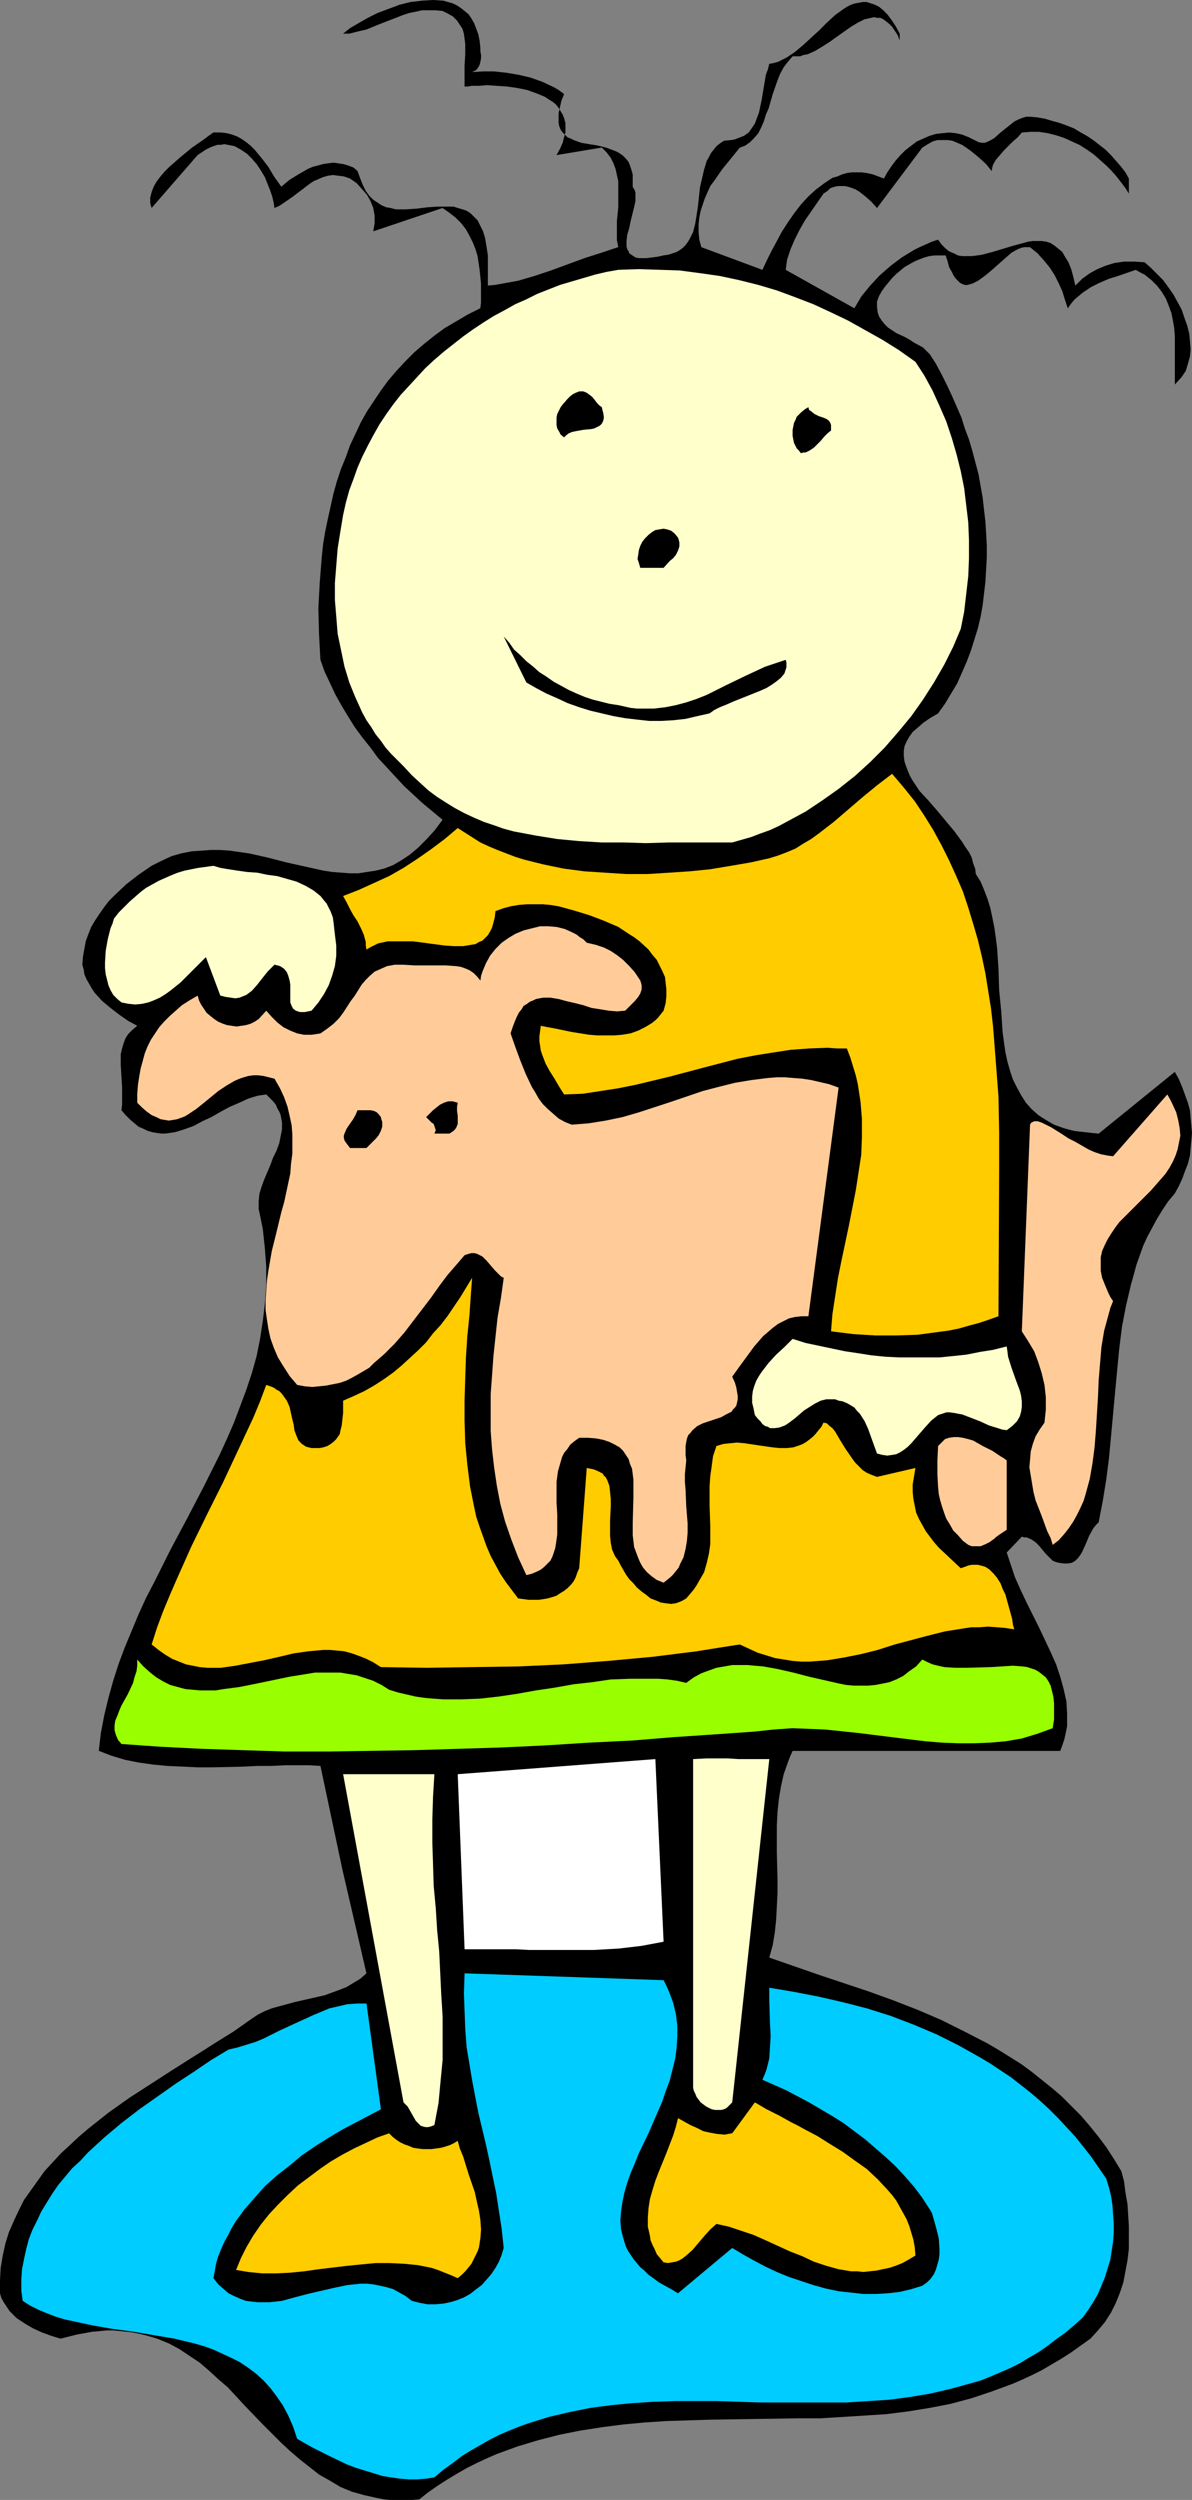
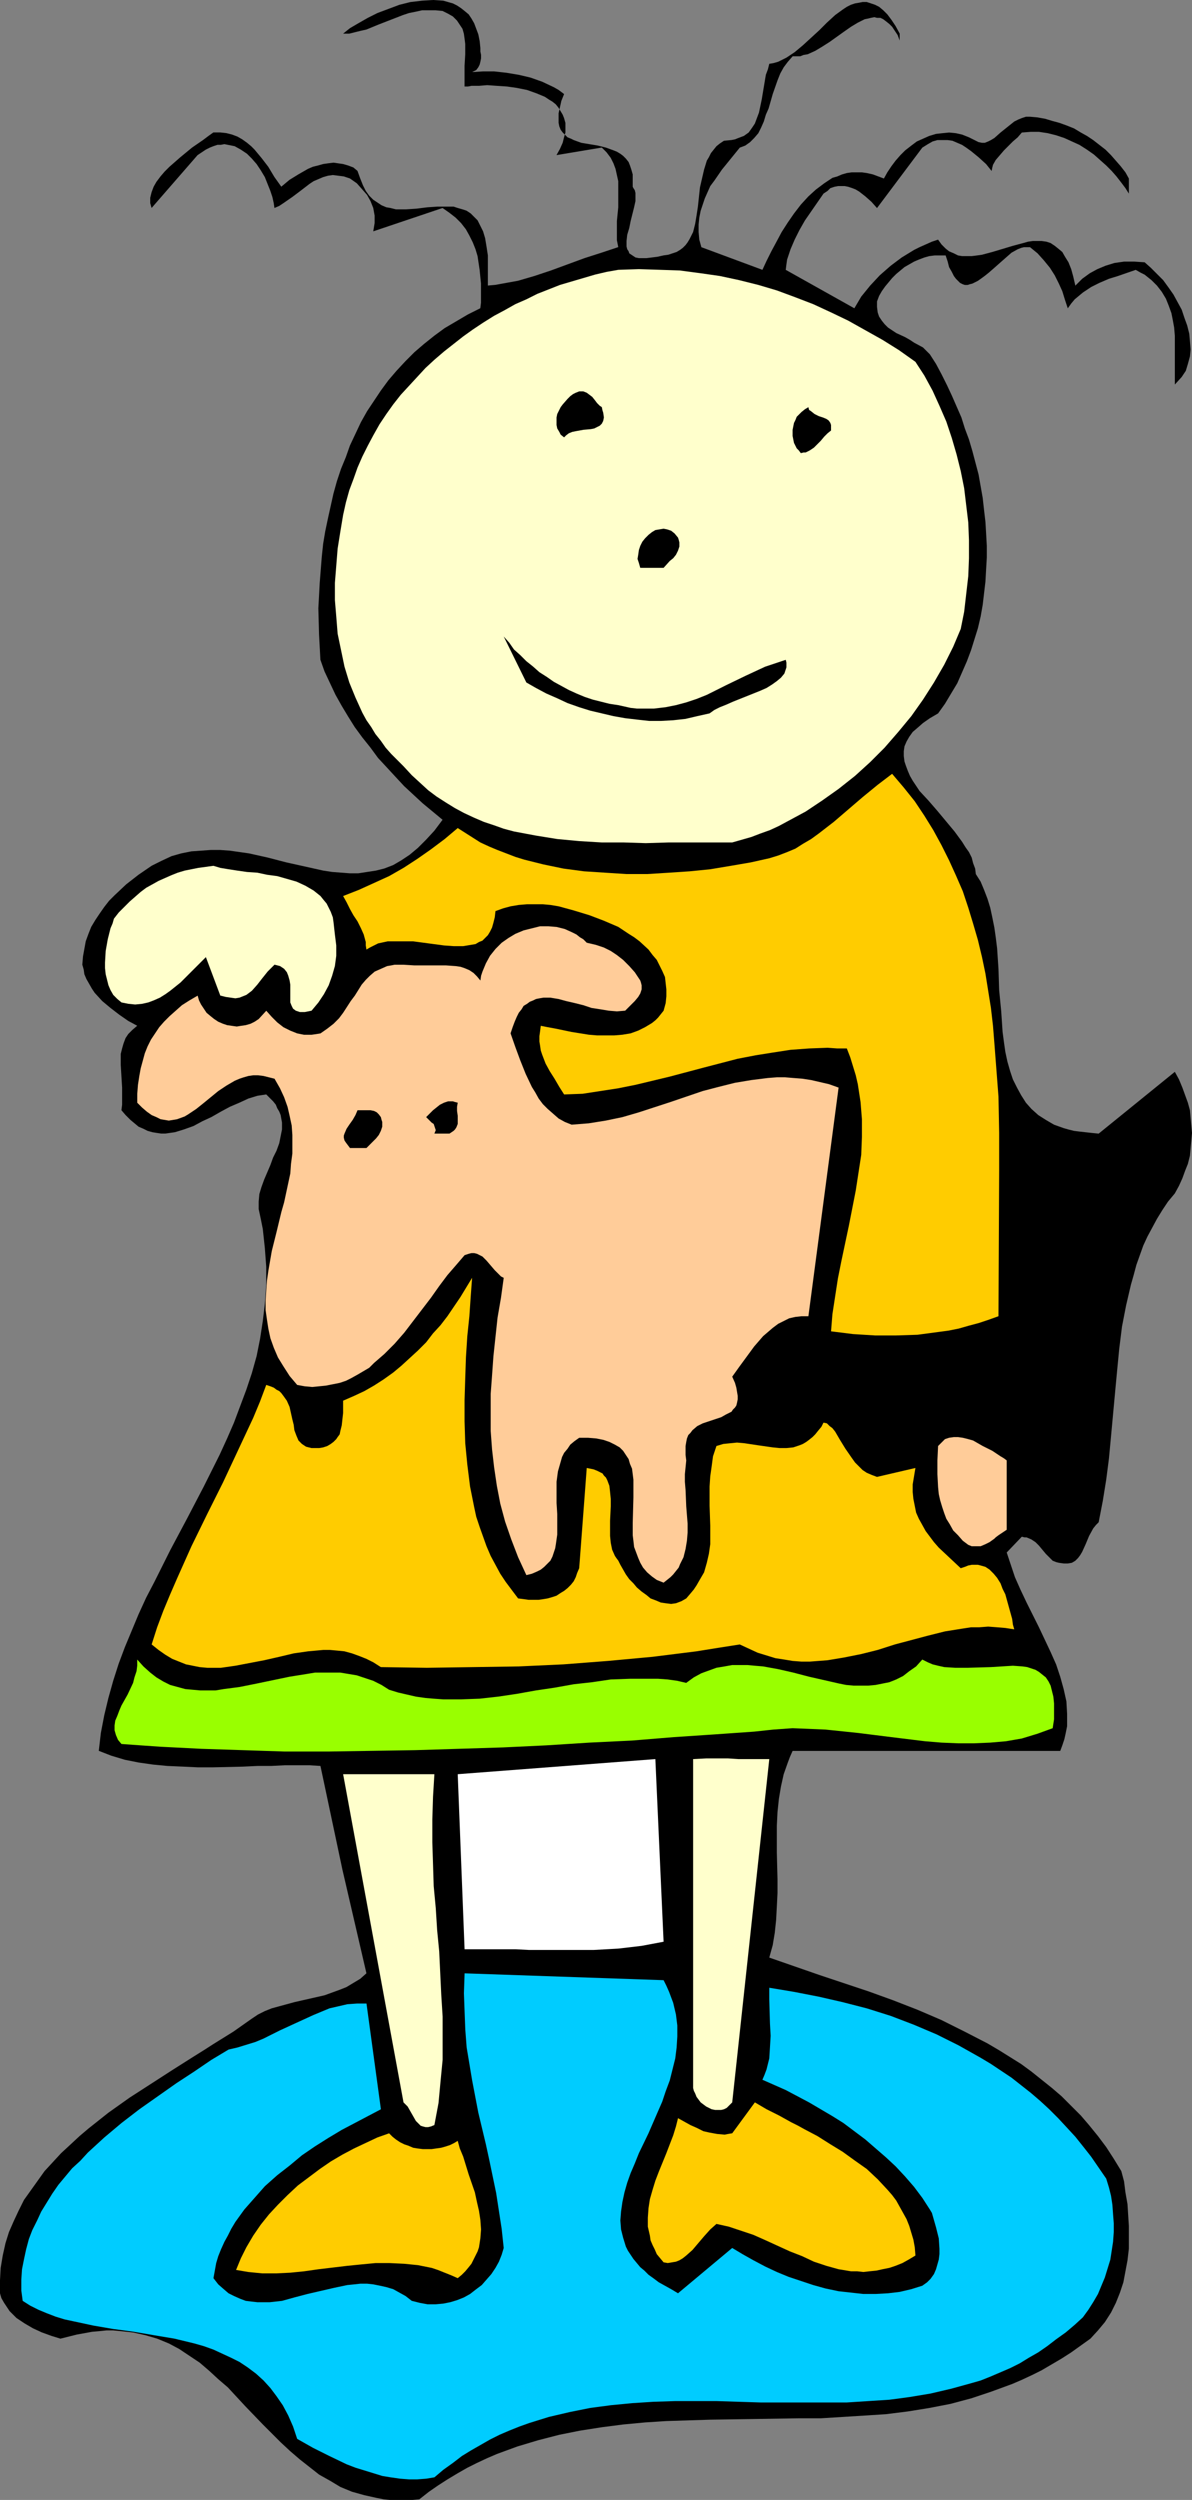
<svg xmlns="http://www.w3.org/2000/svg" xmlns:ns1="http://sodipodi.sourceforge.net/DTD/sodipodi-0.dtd" xmlns:ns2="http://www.inkscape.org/namespaces/inkscape" version="1.0" width="74.271mm" height="155.668mm" id="svg22" ns1:docname="Dog &amp; Kid 06.wmf">
  <rect width="100%" height="100%" fill="#808080" stroke="none" />
  <ns1:namedview id="namedview22" pagecolor="#ffffff" bordercolor="#000000" borderopacity="0.25" ns2:showpageshadow="2" ns2:pageopacity="0.0" ns2:pagecheckerboard="0" ns2:deskcolor="#d1d1d1" ns2:document-units="mm" />
  <defs id="defs1">
    <pattern id="WMFhbasepattern" patternUnits="userSpaceOnUse" width="6" height="6" x="0" y="0" />
  </defs>
  <path style="fill:#000000;fill-opacity:1;fill-rule:evenodd;stroke:none" d="m 113.124,11.311 v 0.808 l 0.162,0.808 v 0.808 l -0.162,0.808 -0.162,0.646 -0.323,0.646 -0.485,0.646 -0.97,0.485 2.586,-0.162 h 2.586 l 2.909,0.323 2.909,0.485 2.747,0.646 2.747,0.97 2.747,1.293 1.131,0.646 1.293,0.97 -0.646,1.616 -0.323,1.454 -0.323,1.454 v 1.131 1.131 l 0.162,0.808 0.323,0.808 0.485,0.646 0.646,0.646 0.485,0.485 0.808,0.323 0.646,0.323 1.778,0.646 1.939,0.323 1.939,0.323 1.939,0.485 1.778,0.646 0.808,0.323 0.808,0.485 0.646,0.485 0.646,0.646 0.646,0.808 0.323,0.808 0.323,0.97 0.323,1.131 v 1.454 1.454 l 0.162,0.323 0.323,0.485 0.162,0.646 v 0.646 1.293 l -0.323,1.454 -0.808,3.232 -0.323,1.616 -0.485,1.616 -0.162,1.454 v 1.293 l 0.162,0.646 0.323,0.485 0.162,0.485 0.485,0.323 0.485,0.323 0.485,0.323 0.808,0.162 h 0.808 0.97 l 1.293,-0.162 1.293,-0.162 1.454,-0.323 1.131,-0.162 0.97,-0.323 0.97,-0.323 0.808,-0.485 0.646,-0.485 0.646,-0.646 0.485,-0.646 0.485,-0.808 0.808,-1.616 0.485,-1.939 0.323,-1.939 0.323,-2.101 0.485,-4.525 0.485,-2.101 0.485,-2.101 0.646,-2.101 0.485,-0.808 0.485,-0.97 0.646,-0.808 0.646,-0.808 0.808,-0.646 0.97,-0.646 1.778,-0.162 0.808,-0.162 0.808,-0.323 1.293,-0.485 1.131,-0.808 0.808,-1.131 0.646,-0.97 0.485,-1.293 0.485,-1.293 0.646,-3.07 0.485,-2.909 0.485,-2.909 0.485,-1.293 0.323,-1.293 0.97,-0.162 1.131,-0.323 0.97,-0.485 0.97,-0.485 1.939,-1.293 1.939,-1.616 1.939,-1.778 1.939,-1.778 1.778,-1.778 1.939,-1.778 1.778,-1.293 0.97,-0.646 0.97,-0.485 0.97,-0.323 0.97,-0.162 0.808,-0.162 h 0.97 l 0.97,0.323 0.97,0.323 0.97,0.485 0.97,0.808 0.97,0.97 0.97,1.293 0.97,1.454 0.97,1.778 V 9.534 l -0.485,-1.293 -0.646,-0.97 -0.646,-0.97 -0.646,-0.646 -0.808,-0.646 -0.646,-0.485 -0.646,-0.323 h -0.808 l -0.646,-0.162 -0.808,0.162 -0.646,0.162 -0.808,0.162 -1.616,0.808 -1.616,0.97 -1.616,1.131 -3.394,2.424 -1.778,1.131 -1.616,0.97 -1.778,0.808 -0.97,0.162 -0.808,0.323 h -0.97 -0.808 l -1.131,1.293 -0.97,1.293 -0.808,1.454 -0.646,1.616 -1.131,3.232 -0.97,3.393 -0.646,1.454 -0.485,1.616 -0.646,1.454 -0.646,1.293 -0.97,1.131 -0.97,0.97 -1.131,0.808 -1.293,0.485 -2.101,2.585 -2.101,2.585 -1.778,2.585 -0.97,1.293 -0.646,1.454 -0.646,1.454 -0.485,1.454 -0.485,1.454 -0.323,1.616 -0.162,1.616 v 1.778 l 0.162,1.778 0.485,1.778 14.383,5.333 0.97,-2.101 1.131,-2.262 1.131,-2.101 1.293,-2.424 1.454,-2.262 1.454,-2.101 1.616,-2.101 1.778,-1.939 1.778,-1.616 1.939,-1.454 0.97,-0.646 0.97,-0.646 1.131,-0.323 1.131,-0.485 1.131,-0.323 1.131,-0.162 h 1.131 1.293 l 1.131,0.162 1.454,0.323 1.293,0.485 1.293,0.485 0.808,-1.454 0.97,-1.454 0.97,-1.293 1.131,-1.293 1.131,-1.131 1.454,-1.131 1.293,-0.97 1.454,-0.646 1.454,-0.646 1.616,-0.485 1.454,-0.162 1.616,-0.162 1.616,0.162 1.454,0.323 1.616,0.646 1.616,0.808 0.646,0.323 0.808,0.162 h 0.646 l 0.808,-0.323 0.646,-0.323 0.808,-0.485 1.454,-1.293 1.616,-1.293 1.616,-1.293 0.97,-0.485 0.808,-0.323 0.97,-0.323 h 0.97 l 1.778,0.162 1.778,0.323 1.616,0.485 1.778,0.485 1.778,0.646 1.616,0.646 1.616,0.97 1.454,0.808 1.454,0.97 1.454,1.131 1.454,1.131 1.293,1.293 1.131,1.293 1.131,1.293 1.131,1.454 0.808,1.454 v 3.555 l -0.808,-1.293 -0.97,-1.293 -1.131,-1.454 -1.131,-1.293 -1.293,-1.293 -1.454,-1.293 -1.454,-1.293 -1.616,-1.131 -1.778,-1.131 -1.778,-0.808 -1.778,-0.808 -1.939,-0.646 -1.939,-0.485 -2.101,-0.323 h -1.939 l -2.101,0.162 -0.97,1.131 -1.131,0.97 -2.101,2.101 -0.97,1.131 -0.97,1.131 -0.646,1.131 -0.162,0.646 -0.162,0.808 -0.646,-0.808 -0.646,-0.808 -1.778,-1.616 -1.778,-1.454 -1.131,-0.808 -0.97,-0.646 -1.131,-0.485 -1.131,-0.485 -1.131,-0.162 h -1.293 -1.131 l -1.131,0.323 -1.131,0.646 -1.293,0.808 -10.666,14.22 -1.293,-1.454 -1.454,-1.293 -1.454,-1.131 -0.808,-0.485 -0.808,-0.323 -0.97,-0.323 -0.808,-0.162 h -0.808 -0.808 l -0.808,0.162 -0.97,0.323 -0.646,0.646 -0.97,0.646 -2.909,4.201 -1.454,2.101 -1.293,2.262 -1.131,2.262 -0.97,2.262 -0.808,2.424 -0.162,1.131 -0.162,1.293 16.161,9.049 1.616,-2.747 2.101,-2.585 2.262,-2.424 2.586,-2.262 2.586,-1.939 2.909,-1.778 1.293,-0.646 1.454,-0.646 1.454,-0.646 1.454,-0.485 0.808,1.131 0.97,0.97 0.808,0.646 1.131,0.485 0.97,0.485 0.97,0.162 h 1.293 0.97 l 1.293,-0.162 1.131,-0.162 2.424,-0.646 4.848,-1.454 2.424,-0.646 1.131,-0.323 1.131,-0.162 h 1.131 0.97 l 1.131,0.162 0.97,0.323 0.97,0.646 0.808,0.646 0.97,0.808 0.646,1.131 0.808,1.293 0.646,1.616 0.485,1.778 0.485,2.101 1.616,-1.616 1.778,-1.293 1.778,-0.97 1.939,-0.808 2.101,-0.646 2.262,-0.323 h 2.424 l 2.424,0.162 1.454,1.293 1.454,1.454 1.454,1.454 1.293,1.778 1.131,1.616 0.97,1.778 0.97,1.778 0.646,1.939 0.646,1.778 0.485,1.939 0.162,1.778 0.162,1.939 -0.162,1.616 -0.485,1.778 -0.485,1.616 -0.97,1.454 -1.616,1.778 v -3.878 -1.939 -1.939 -3.717 l -0.162,-1.939 -0.323,-1.778 -0.323,-1.616 -0.646,-1.778 -0.646,-1.616 -0.97,-1.616 -1.131,-1.454 -1.293,-1.293 -1.616,-1.293 -0.97,-0.485 -1.131,-0.646 -4.202,1.454 -2.101,0.646 -2.262,0.97 -1.939,0.97 -0.97,0.646 -0.97,0.646 -0.97,0.808 -0.97,0.808 -0.808,0.97 -0.808,1.131 -0.646,-1.939 -0.646,-2.101 -0.808,-1.778 -0.97,-1.939 -1.131,-1.778 -1.454,-1.778 -1.454,-1.616 -1.778,-1.454 h -0.646 -0.808 l -0.646,0.162 -0.808,0.323 -1.454,0.808 -1.293,1.131 -2.747,2.424 -1.293,1.131 -0.808,0.646 -0.646,0.485 -1.131,0.808 -1.293,0.646 -0.646,0.162 -0.485,0.162 h -0.646 l -0.485,-0.162 -0.646,-0.323 -0.485,-0.485 -0.485,-0.485 -0.485,-0.646 -0.485,-0.97 -0.646,-1.131 -0.323,-1.293 -0.485,-1.454 h -1.293 -1.293 l -1.293,0.162 -1.131,0.323 -1.293,0.485 -1.131,0.485 -1.131,0.646 -1.131,0.646 -0.97,0.808 -0.97,0.808 -0.97,0.97 -0.808,0.97 -0.808,0.97 -0.808,1.131 -0.646,1.131 -0.485,1.293 v 1.293 l 0.162,1.293 0.323,0.97 0.646,0.97 0.646,0.808 0.808,0.808 0.97,0.646 0.97,0.646 2.101,0.97 1.131,0.646 0.97,0.646 2.101,1.131 0.808,0.808 0.808,0.808 1.454,2.262 1.293,2.424 1.293,2.585 1.131,2.424 1.131,2.585 1.131,2.585 0.808,2.585 0.97,2.585 0.808,2.747 1.454,5.494 0.97,5.494 0.323,2.909 0.323,2.747 0.162,2.747 0.162,2.909 v 2.747 l -0.162,2.747 -0.162,2.909 -0.323,2.747 -0.323,2.747 -0.485,2.747 -0.646,2.747 -0.808,2.585 -0.808,2.585 -0.97,2.585 -1.131,2.585 -1.131,2.585 -1.454,2.424 -1.454,2.424 -1.616,2.262 -1.939,1.131 -1.616,1.131 -1.293,1.131 -1.131,0.97 -0.808,1.131 -0.646,1.131 -0.485,1.131 -0.162,1.131 v 1.131 l 0.162,1.293 0.323,0.97 0.485,1.293 0.485,1.131 0.646,1.131 1.616,2.424 2.101,2.262 2.101,2.424 4.04,4.848 1.778,2.424 0.808,1.293 0.808,1.131 0.646,1.293 0.323,1.293 0.485,1.293 0.162,1.293 1.131,1.778 0.808,1.939 0.808,2.101 0.646,2.101 0.485,2.262 0.485,2.424 0.323,2.262 0.323,2.585 0.323,4.848 0.162,5.009 0.485,5.009 0.323,4.848 0.323,2.424 0.323,2.262 0.485,2.262 0.646,2.262 0.646,1.939 0.97,1.939 0.97,1.778 1.131,1.778 1.293,1.454 1.616,1.454 1.778,1.131 1.939,1.131 2.262,0.808 1.131,0.323 1.293,0.323 1.293,0.162 2.909,0.323 1.616,0.162 17.938,-14.543 0.97,1.778 0.808,1.939 0.646,1.778 0.646,1.778 0.485,1.778 0.162,1.778 0.162,1.778 0.162,1.778 -0.162,1.778 -0.162,1.778 -0.162,1.778 -0.485,1.939 -0.646,1.616 -0.646,1.778 -0.808,1.778 -0.97,1.778 -1.616,1.939 -1.293,1.939 -1.293,2.101 -1.131,2.101 -1.131,2.101 -0.97,2.101 -0.808,2.262 -0.808,2.262 -0.646,2.424 -0.646,2.262 -1.131,4.848 -0.97,5.009 -0.646,5.171 -0.485,5.009 -0.485,5.171 -0.97,10.503 -0.485,5.171 -0.646,5.009 -0.808,5.009 -0.97,5.009 -0.646,0.646 -0.646,0.808 -0.97,1.778 -0.808,1.939 -0.808,1.778 -0.485,0.808 -0.485,0.646 -0.646,0.646 -0.808,0.485 -0.97,0.162 h -0.97 l -1.131,-0.162 -0.646,-0.162 -0.808,-0.323 -0.808,-0.808 -0.808,-0.808 -1.616,-1.939 -0.808,-0.808 -0.97,-0.646 -1.131,-0.485 h -0.485 l -0.646,-0.162 -3.555,3.717 0.97,2.909 0.97,2.909 1.293,2.909 1.454,3.07 2.909,5.817 2.747,5.817 1.293,2.909 0.97,2.909 0.808,2.909 0.646,2.909 0.162,2.909 v 1.454 1.454 l -0.323,1.616 -0.323,1.454 -0.485,1.454 -0.485,1.293 h -63.026 l -0.646,1.454 -0.485,1.293 -0.97,2.747 -0.646,2.909 -0.485,2.909 -0.323,3.07 -0.162,3.232 v 6.302 l 0.162,6.302 v 3.232 l -0.162,3.232 -0.162,3.07 -0.323,3.07 -0.485,2.909 -0.808,2.909 11.636,4.04 11.636,3.878 5.818,2.101 5.818,2.262 5.656,2.424 5.495,2.747 5.333,2.747 2.747,1.616 2.586,1.616 2.586,1.616 2.424,1.778 2.424,1.939 2.424,1.939 2.262,1.939 2.262,2.262 2.262,2.262 1.939,2.262 2.101,2.585 1.939,2.585 1.778,2.747 1.778,2.909 0.646,2.424 0.323,2.585 0.485,2.747 0.162,2.585 0.162,2.585 v 2.747 2.585 l -0.323,2.747 -0.485,2.585 -0.485,2.585 -0.808,2.424 -0.97,2.424 -1.131,2.262 -1.454,2.262 -1.616,1.939 -1.778,1.939 -2.262,1.616 -2.262,1.616 -2.262,1.454 -4.687,2.747 -2.262,1.131 -2.424,1.131 -2.262,0.97 -4.848,1.778 -4.848,1.616 -4.848,1.293 -5.01,0.97 -5.01,0.808 -5.171,0.646 -5.01,0.323 -5.171,0.323 -5.171,0.323 h -5.171 l -10.343,0.162 -10.504,0.162 -5.171,0.162 -5.171,0.162 -5.01,0.323 -5.171,0.485 -5.01,0.646 -5.171,0.808 -4.848,0.97 -5.01,1.293 -4.848,1.454 -4.848,1.778 -2.262,0.97 -2.424,1.131 -2.262,1.131 -2.262,1.293 -2.424,1.454 -2.262,1.454 -2.101,1.454 -2.262,1.778 -1.778,0.162 h -1.778 -1.616 -1.616 l -1.616,-0.162 -1.616,-0.323 -2.909,-0.646 -2.909,-0.808 -2.747,-1.131 -2.424,-1.454 -2.586,-1.454 -2.262,-1.778 -2.262,-1.778 -2.262,-1.939 -2.262,-2.101 -4.202,-4.201 -4.202,-4.363 -4.04,-4.363 -2.262,-1.939 -2.101,-1.939 -2.262,-1.939 -2.424,-1.616 -2.424,-1.616 -2.424,-1.293 -2.747,-1.131 -2.747,-0.808 -2.909,-0.646 -1.454,-0.162 -1.616,-0.162 -1.616,-0.162 h -1.616 l -1.616,0.162 -1.778,0.162 -1.778,0.323 -1.778,0.323 -1.939,0.485 -1.939,0.485 -2.101,-0.646 L 9.858,548.925 7.757,547.955 5.818,546.824 3.879,545.532 3.071,544.724 2.262,543.916 1.616,542.946 0.97,541.977 0.323,540.845 0,539.714 v -3.07 l 0.162,-2.909 0.485,-2.909 0.646,-2.909 0.808,-2.585 1.131,-2.585 1.131,-2.424 1.293,-2.585 1.616,-2.262 1.616,-2.262 1.616,-2.262 1.939,-2.101 1.939,-2.101 2.101,-1.939 2.262,-2.101 2.101,-1.778 4.687,-3.717 5.01,-3.555 5.01,-3.232 5.01,-3.232 4.848,-3.07 2.586,-1.616 2.262,-1.454 4.687,-2.909 4.363,-3.07 1.454,-0.97 1.616,-0.808 1.616,-0.646 1.778,-0.485 3.555,-0.97 3.555,-0.808 3.555,-0.808 3.555,-1.293 1.616,-0.646 1.616,-0.97 1.616,-0.97 1.454,-1.293 -5.656,-24.4 -5.171,-24.4 -2.586,-0.162 h -2.747 -3.071 l -3.232,0.162 h -3.232 l -3.394,0.162 -6.949,0.162 h -3.717 l -3.394,-0.162 -3.717,-0.162 -3.394,-0.323 -3.394,-0.485 -3.232,-0.646 -3.232,-0.97 -2.909,-1.131 0.485,-4.201 0.808,-4.201 0.97,-4.04 1.131,-4.04 1.293,-4.04 1.454,-3.878 1.616,-3.878 1.616,-3.878 1.778,-3.878 1.939,-3.717 3.717,-7.433 4.04,-7.595 3.879,-7.433 3.717,-7.433 1.778,-3.878 1.616,-3.717 1.454,-3.878 1.454,-3.878 1.293,-3.878 1.131,-4.04 0.808,-4.04 0.646,-4.201 0.485,-4.04 0.323,-4.363 v -4.363 l -0.323,-4.363 -0.485,-4.525 -0.485,-2.424 -0.485,-2.262 v -1.778 l 0.162,-1.778 0.485,-1.616 0.646,-1.778 1.454,-3.393 0.646,-1.778 0.808,-1.616 0.646,-1.778 0.323,-1.616 0.323,-1.616 v -1.616 l -0.323,-1.778 -0.323,-0.808 -0.485,-0.808 -0.323,-0.808 -0.646,-0.808 -0.808,-0.808 -0.808,-0.808 -2.101,0.323 -2.101,0.646 -2.101,0.97 -2.262,0.97 -2.101,1.131 -2.262,1.293 -2.101,0.97 -2.101,1.131 -2.262,0.808 -2.101,0.646 -1.131,0.162 -1.131,0.162 h -0.97 l -1.131,-0.162 -0.97,-0.162 -1.131,-0.323 -0.97,-0.485 -1.131,-0.485 -0.97,-0.808 -0.97,-0.808 -1.131,-1.131 -0.97,-1.131 0.162,-1.293 v -1.293 -2.747 l -0.323,-5.332 v -1.454 -1.131 l 0.323,-1.293 0.323,-1.131 0.485,-1.293 0.646,-0.97 0.97,-0.97 1.131,-0.97 -2.101,-1.131 -2.101,-1.454 -2.101,-1.616 -1.939,-1.616 -1.778,-1.939 -0.646,-0.97 -0.646,-1.131 -0.646,-1.131 -0.485,-1.131 -0.162,-1.131 -0.323,-1.131 0.162,-1.939 0.323,-1.778 0.323,-1.778 0.646,-1.778 0.646,-1.616 0.97,-1.616 0.97,-1.454 1.131,-1.616 1.131,-1.454 1.293,-1.293 2.747,-2.585 2.909,-2.262 3.071,-2.101 2.262,-1.131 2.424,-1.131 2.262,-0.646 2.424,-0.485 2.262,-0.162 2.262,-0.162 h 2.262 l 2.262,0.162 2.262,0.323 2.262,0.323 4.363,0.97 4.363,1.131 4.363,0.97 4.363,0.97 2.101,0.323 2.101,0.162 2.101,0.162 h 1.939 l 2.101,-0.323 2.101,-0.323 1.939,-0.485 2.101,-0.808 1.939,-1.131 1.939,-1.293 1.939,-1.616 1.939,-1.939 1.939,-2.101 0.97,-1.293 0.97,-1.293 -4.687,-3.878 -4.363,-4.04 -2.101,-2.262 -1.939,-2.101 -2.101,-2.262 -1.778,-2.424 -1.939,-2.424 -1.778,-2.424 -1.616,-2.585 -1.454,-2.424 -1.454,-2.585 -1.293,-2.747 -1.293,-2.747 -0.97,-2.747 -0.323,-5.979 -0.162,-6.14 0.323,-5.979 0.485,-6.14 0.323,-3.07 0.485,-2.909 0.646,-3.07 0.646,-2.909 0.646,-2.909 0.808,-2.909 0.97,-2.909 1.131,-2.747 0.97,-2.747 1.293,-2.747 1.293,-2.747 1.454,-2.585 1.616,-2.424 1.616,-2.424 1.778,-2.424 1.939,-2.262 2.101,-2.262 2.101,-2.101 2.262,-1.939 2.424,-1.939 2.424,-1.778 2.747,-1.616 2.747,-1.616 2.909,-1.454 0.162,-1.293 v -4.525 l -0.323,-3.232 -0.485,-3.232 -0.485,-1.616 -0.646,-1.616 -0.808,-1.616 -0.808,-1.454 -1.131,-1.454 -1.293,-1.293 -1.454,-1.131 -1.616,-1.131 -16.322,5.494 0.162,-0.97 0.162,-0.97 v -0.97 -0.808 l -0.323,-1.778 -0.646,-1.616 -0.808,-1.454 -1.131,-1.293 -1.293,-1.454 -1.616,-1.131 -1.454,-0.485 -1.293,-0.162 -1.293,-0.162 -1.131,0.162 -1.131,0.323 -1.131,0.485 -1.131,0.485 -0.97,0.646 -2.101,1.616 -1.939,1.454 -2.101,1.454 -0.97,0.646 -1.131,0.485 -0.162,-1.131 -0.323,-1.454 -0.485,-1.454 -0.646,-1.616 -0.646,-1.616 -0.97,-1.616 -0.97,-1.454 -1.131,-1.293 -1.131,-1.131 -1.454,-0.97 -1.454,-0.808 -0.808,-0.162 -0.808,-0.162 -0.808,-0.162 -0.808,0.162 h -0.808 l -0.97,0.323 -0.808,0.323 -0.97,0.485 -0.97,0.646 -0.97,0.646 -10.828,12.443 -0.323,-1.131 v -1.293 l 0.323,-1.293 0.485,-1.293 0.646,-1.131 0.97,-1.293 0.97,-1.131 1.131,-1.131 2.586,-2.262 2.747,-2.262 2.586,-1.778 1.293,-0.97 1.131,-0.808 h 1.616 l 1.454,0.162 1.293,0.323 1.293,0.485 1.131,0.646 1.131,0.808 0.97,0.808 0.808,0.808 1.616,1.939 1.616,2.101 1.454,2.424 1.616,2.262 1.939,-1.616 2.101,-1.293 2.262,-1.293 1.131,-0.485 1.293,-0.323 1.131,-0.323 1.131,-0.162 1.293,-0.162 1.131,0.162 1.131,0.162 1.131,0.323 1.293,0.485 0.97,0.808 0.646,1.778 0.646,1.616 0.646,1.293 0.808,1.131 0.97,0.97 0.97,0.646 0.97,0.646 1.131,0.485 0.97,0.162 1.293,0.323 h 1.131 1.293 l 2.424,-0.162 2.586,-0.323 2.424,-0.162 h 2.586 1.131 l 0.97,0.323 1.131,0.323 0.97,0.323 0.97,0.646 0.808,0.808 0.808,0.808 0.646,1.293 0.646,1.293 0.485,1.616 0.323,1.939 0.323,2.101 v 0 7.11 l 1.778,-0.162 1.778,-0.323 1.778,-0.323 1.778,-0.323 3.879,-1.131 3.879,-1.293 7.919,-2.909 4.04,-1.293 3.879,-1.293 -0.323,-1.616 v -1.454 -3.07 l 0.323,-3.232 v -3.07 -1.616 -1.454 l -0.323,-1.454 -0.323,-1.454 -0.485,-1.293 -0.646,-1.293 -0.97,-1.293 -1.131,-1.131 -10.666,1.778 0.808,-1.454 0.646,-1.454 0.323,-1.293 0.323,-1.131 V 29.894 28.925 l -0.323,-1.131 -0.323,-0.808 -0.485,-0.808 -0.485,-0.808 -0.646,-0.808 -0.808,-0.646 -0.808,-0.485 -0.97,-0.646 -1.939,-0.808 -2.262,-0.808 -2.424,-0.485 -2.262,-0.323 -2.424,-0.162 -2.262,-0.162 -1.939,0.162 h -1.778 l -0.808,0.162 h -0.808 v -1.131 -1.293 -2.424 l 0.162,-2.747 v -2.424 l -0.162,-1.293 -0.162,-1.131 -0.323,-1.131 -0.646,-0.97 -0.646,-0.97 -0.97,-0.97 -1.131,-0.646 -1.293,-0.646 -1.616,-0.162 h -1.616 -1.616 L 97.933,2.747 96.317,3.07 94.863,3.555 91.954,4.686 89.045,5.817 86.298,6.948 84.843,7.272 83.55,7.595 82.257,7.918 H 80.803 L 81.611,7.272 82.419,6.625 84.358,5.494 86.621,4.201 88.883,3.07 91.469,2.101 94.055,1.131 96.64,0.485 99.388,0.162 101.973,0 l 2.424,0.162 1.131,0.323 1.131,0.323 0.97,0.485 0.97,0.646 0.808,0.646 0.97,0.808 0.646,0.97 0.646,1.131 0.485,1.293 0.485,1.293 0.323,1.616 z" id="path1" />
  <path style="fill:#ffffcc;fill-opacity:1;fill-rule:evenodd;stroke:none" d="m 215.582,85.159 2.101,3.232 1.939,3.555 1.616,3.555 1.616,3.717 1.293,3.878 1.131,3.878 0.97,3.878 0.808,4.04 0.485,4.04 0.485,4.04 0.162,4.201 v 4.201 l -0.162,4.201 -0.485,4.201 -0.485,4.201 -0.808,4.04 -1.778,4.201 -2.101,4.201 -2.424,4.201 -2.586,4.04 -2.747,3.878 -3.071,3.717 -3.232,3.717 -3.394,3.393 -3.555,3.232 -3.879,3.07 -3.879,2.747 -3.879,2.585 -4.202,2.262 -2.101,1.131 -2.101,0.97 -2.262,0.808 -2.101,0.808 -2.262,0.646 -2.262,0.646 h -4.848 -5.171 -5.01 l -5.333,0.162 -5.171,-0.162 h -5.171 l -5.333,-0.323 -5.171,-0.485 -5.01,-0.808 -2.586,-0.485 -2.586,-0.485 -2.424,-0.646 -2.262,-0.808 -2.424,-0.808 -2.262,-0.97 -2.424,-1.131 -2.101,-1.131 -2.101,-1.293 -2.262,-1.454 -1.939,-1.454 -1.939,-1.778 -1.939,-1.778 -1.939,-2.101 -1.454,-1.454 -1.454,-1.454 -1.293,-1.454 -1.131,-1.616 -1.293,-1.616 -0.97,-1.616 -1.131,-1.616 -0.97,-1.778 -1.616,-3.555 -1.454,-3.555 -1.131,-3.717 -0.808,-3.878 -0.808,-3.878 -0.323,-4.04 -0.323,-3.878 v -4.04 l 0.323,-4.04 0.323,-4.04 0.646,-4.04 0.646,-3.878 0.646,-2.909 0.808,-2.909 0.97,-2.585 0.97,-2.747 1.131,-2.585 1.293,-2.585 1.293,-2.424 1.454,-2.585 1.616,-2.424 1.616,-2.262 1.778,-2.262 1.939,-2.101 1.939,-2.101 1.939,-2.101 2.101,-1.939 2.262,-1.939 2.262,-1.778 2.262,-1.778 2.262,-1.616 2.424,-1.616 2.586,-1.616 2.424,-1.293 2.586,-1.454 2.586,-1.131 2.586,-1.293 5.333,-2.101 2.747,-0.808 2.747,-0.808 2.747,-0.808 2.747,-0.646 2.747,-0.485 4.848,-0.162 5.01,0.162 4.687,0.162 4.848,0.646 4.525,0.646 4.525,0.97 4.525,1.131 4.363,1.293 4.363,1.616 4.202,1.616 4.202,1.939 4.04,1.939 4.04,2.262 4.04,2.262 3.879,2.424 z" id="path2" />
  <path style="fill:#000000;fill-opacity:1;fill-rule:evenodd;stroke:none" d="m 141.728,95.824 0.162,0.808 0.162,0.485 0.162,1.131 -0.162,0.808 -0.323,0.646 -0.485,0.485 -0.646,0.323 -0.646,0.323 -0.808,0.162 -1.778,0.162 -1.778,0.323 -0.808,0.162 -0.808,0.323 -0.646,0.485 -0.485,0.485 -0.808,-0.646 -0.323,-0.646 -0.485,-0.808 -0.162,-0.808 V 99.217 98.247 l 0.162,-0.808 0.808,-1.616 0.485,-0.646 1.131,-1.293 0.646,-0.646 0.646,-0.485 0.646,-0.323 0.808,-0.323 h 0.97 l 0.808,0.323 0.646,0.485 0.646,0.485 0.646,0.808 0.485,0.646 0.646,0.646 z" id="path3" />
  <path style="fill:#000000;fill-opacity:1;fill-rule:evenodd;stroke:none" d="m 195.705,101.318 -0.808,0.646 -0.808,0.808 -0.808,0.97 -0.808,0.808 -0.808,0.808 -0.97,0.646 -0.97,0.485 h -0.485 l -0.646,0.162 -0.485,-0.646 -0.485,-0.485 -0.323,-0.646 -0.323,-0.646 -0.162,-0.808 -0.162,-0.808 v -0.646 -0.808 l 0.162,-0.808 0.162,-0.808 0.323,-0.646 0.323,-0.808 0.646,-0.646 0.485,-0.485 0.808,-0.646 0.808,-0.485 0.162,0.646 0.485,0.323 0.808,0.646 0.97,0.485 0.97,0.323 0.808,0.323 0.485,0.323 0.162,0.162 0.323,0.485 0.162,0.485 v 0.646 z" id="path4" />
  <path style="fill:#000000;fill-opacity:1;fill-rule:evenodd;stroke:none" d="m 159.667,126.526 0.162,0.485 0.162,0.646 v 0.97 l -0.323,0.97 -0.485,0.97 -0.646,0.808 -0.808,0.646 -1.454,1.616 h -5.495 l -0.323,-1.131 -0.323,-0.97 0.162,-0.97 0.162,-1.131 0.323,-0.97 0.485,-0.97 0.646,-0.808 0.808,-0.808 0.808,-0.646 0.808,-0.485 0.97,-0.162 0.97,-0.162 0.808,0.162 0.97,0.323 0.808,0.646 z" id="path5" />
  <path style="fill:#000000;fill-opacity:1;fill-rule:evenodd;stroke:none" d="m 145.607,165.954 1.454,0.323 1.454,0.323 1.454,0.162 h 1.293 2.747 l 2.747,-0.323 2.424,-0.485 2.424,-0.646 2.424,-0.808 2.424,-0.97 4.525,-2.262 4.687,-2.262 4.525,-2.101 2.424,-0.808 2.424,-0.808 0.162,0.646 v 0.485 0.646 l -0.162,0.485 -0.323,0.97 -0.808,0.97 -0.97,0.808 -1.131,0.808 -1.293,0.808 -1.454,0.646 -3.232,1.293 -3.232,1.293 -1.454,0.646 -1.616,0.646 -1.293,0.646 -1.131,0.808 -2.909,0.646 -2.747,0.646 -2.909,0.323 -2.909,0.162 h -2.747 l -2.909,-0.323 -2.747,-0.323 -2.747,-0.485 -2.747,-0.646 -2.747,-0.646 -2.586,-0.808 -2.747,-0.97 -2.424,-1.131 -2.586,-1.131 -2.424,-1.293 -2.262,-1.293 -5.333,-10.827 1.293,1.454 1.131,1.616 1.454,1.293 1.454,1.454 1.616,1.293 1.454,1.293 1.778,1.131 1.616,1.131 1.778,0.97 1.778,0.97 1.778,0.808 1.939,0.808 1.939,0.646 1.939,0.485 1.939,0.485 z" id="path6" />
  <path style="fill:#ffcc00;fill-opacity:1;fill-rule:evenodd;stroke:none" d="m 235.137,309.77 -2.262,0.808 -2.424,0.808 -2.424,0.646 -2.262,0.646 -2.424,0.485 -2.424,0.323 -4.848,0.646 -5.01,0.162 h -5.01 l -5.171,-0.323 -5.171,-0.646 0.323,-4.04 0.646,-4.201 0.646,-4.201 0.808,-4.04 1.778,-8.403 1.616,-8.241 0.646,-4.201 0.646,-4.201 0.162,-4.201 v -4.201 l -0.323,-4.04 -0.323,-2.101 -0.323,-2.101 -0.485,-2.101 -0.646,-2.101 -0.646,-2.101 -0.808,-2.101 h -2.262 l -2.262,-0.162 -4.363,0.162 -4.363,0.323 -4.202,0.646 -4.04,0.646 -4.202,0.808 -8.08,2.101 -7.919,2.101 -4.04,0.97 -4.04,0.97 -4.04,0.808 -4.202,0.646 -4.202,0.646 -4.363,0.162 -1.131,-1.778 -1.131,-1.939 -1.131,-1.778 -0.97,-1.778 -0.808,-2.101 -0.323,-0.97 -0.162,-1.131 -0.162,-0.97 V 243.841 l 0.162,-1.131 0.162,-1.293 1.616,0.323 1.778,0.323 3.879,0.808 4.04,0.646 1.939,0.162 h 2.101 1.939 l 1.939,-0.162 1.939,-0.323 1.778,-0.646 1.616,-0.808 1.616,-0.97 0.808,-0.646 0.646,-0.646 0.646,-0.808 0.646,-0.808 0.485,-1.778 0.162,-1.616 v -1.616 l -0.162,-1.454 -0.162,-1.454 -0.646,-1.454 -0.646,-1.293 -0.646,-1.293 -0.97,-1.131 -0.97,-1.293 -2.101,-1.939 -1.293,-0.97 -1.293,-0.808 -2.424,-1.616 -3.394,-1.454 -3.394,-1.293 -3.717,-1.131 -1.778,-0.485 -1.778,-0.485 -1.939,-0.323 -1.778,-0.162 h -1.939 -1.778 l -1.939,0.162 -1.939,0.323 -1.778,0.485 -1.778,0.646 -0.162,1.454 -0.323,1.293 -0.323,1.131 -0.485,0.97 -0.485,0.808 -0.646,0.646 -0.646,0.646 -0.808,0.323 -0.808,0.485 -0.97,0.162 -0.97,0.162 -0.97,0.162 h -2.262 l -2.262,-0.162 -4.848,-0.646 -2.424,-0.323 h -2.424 -2.424 -1.131 l -2.262,0.485 -0.97,0.485 -0.97,0.485 -0.808,0.485 -0.162,-0.97 v -0.808 l -0.485,-1.778 -0.646,-1.454 -0.808,-1.616 -0.97,-1.454 -0.808,-1.454 -0.808,-1.616 -0.808,-1.454 3.717,-1.454 3.555,-1.616 3.555,-1.616 3.394,-1.939 3.232,-2.101 3.232,-2.262 3.232,-2.424 3.071,-2.585 1.778,1.131 1.778,1.131 1.778,1.131 2.101,0.97 1.939,0.808 2.101,0.808 2.101,0.808 2.101,0.646 4.525,1.131 4.687,0.97 4.848,0.646 5.01,0.323 5.01,0.323 h 4.848 l 5.171,-0.323 4.848,-0.323 4.848,-0.485 4.848,-0.808 4.687,-0.808 4.363,-0.97 2.101,-0.646 2.101,-0.808 1.939,-0.808 1.778,-1.131 1.939,-1.131 1.778,-1.293 3.555,-2.747 3.394,-2.909 3.394,-2.909 3.555,-2.909 3.394,-2.585 2.747,3.232 2.586,3.232 2.262,3.393 2.101,3.393 1.939,3.555 1.778,3.555 1.616,3.555 1.616,3.717 1.293,3.878 1.131,3.717 1.131,3.878 0.97,4.04 0.808,3.878 0.646,4.04 0.646,4.04 0.485,4.201 0.323,4.04 0.323,4.201 0.646,8.403 0.162,8.564 v 8.564 z" id="path7" />
  <path style="fill:#ffffcc;fill-opacity:1;fill-rule:evenodd;stroke:none" d="m 78.864,219.926 0.162,1.293 0.162,1.293 v 2.424 l -0.323,2.424 -0.646,2.262 -0.808,2.262 -1.131,2.101 -1.293,1.939 -1.616,1.939 -0.808,0.162 -0.808,0.162 h -1.131 l -0.485,-0.162 -0.485,-0.162 -0.646,-0.485 -0.323,-0.646 -0.323,-0.808 v -0.97 -0.97 -2.262 l -0.162,-0.97 -0.323,-1.131 -0.323,-0.808 -0.646,-0.808 -0.485,-0.323 -0.485,-0.323 -0.646,-0.162 -0.646,-0.162 -1.616,1.616 -1.293,1.616 -1.131,1.454 -1.293,1.454 -0.646,0.485 -0.646,0.485 -0.808,0.323 -0.808,0.323 -0.97,0.162 -1.131,-0.162 -1.131,-0.162 -1.293,-0.323 -3.394,-9.049 -1.939,1.939 -0.97,0.97 -0.97,0.97 -2.101,2.101 -2.424,1.939 -1.131,0.808 -1.293,0.808 -1.454,0.646 -1.293,0.485 -1.454,0.323 -1.616,0.162 -1.616,-0.162 -1.616,-0.323 -0.97,-0.808 -0.97,-0.97 -0.646,-1.131 -0.485,-1.131 -0.323,-1.293 -0.323,-1.293 -0.162,-1.454 v -1.293 l 0.162,-2.747 0.485,-2.747 0.646,-2.585 0.485,-1.131 0.323,-1.131 1.131,-1.454 1.293,-1.293 1.293,-1.293 1.293,-1.131 1.293,-1.131 1.293,-0.97 1.454,-0.808 1.454,-0.808 1.454,-0.646 1.454,-0.646 1.616,-0.646 1.616,-0.485 1.616,-0.323 1.616,-0.323 3.555,-0.485 1.616,0.485 1.939,0.323 2.101,0.323 2.262,0.323 2.424,0.162 2.262,0.485 2.424,0.323 2.262,0.646 2.262,0.646 2.101,0.97 1.939,1.131 0.808,0.646 0.808,0.646 0.646,0.808 0.808,0.97 0.485,0.97 0.485,0.97 0.485,1.293 0.162,1.131 0.162,1.454 z" id="path8" />
  <path style="fill:#ffcc99;fill-opacity:1;fill-rule:evenodd;stroke:none" d="m 150.778,230.752 0.162,0.485 0.162,0.646 v 0.97 l -0.323,0.97 -0.485,0.808 -0.808,0.97 -0.646,0.646 -1.616,1.616 -1.939,0.162 -1.939,-0.162 -1.939,-0.323 -2.101,-0.323 -1.939,-0.646 -1.939,-0.485 -2.101,-0.485 -1.778,-0.485 -1.939,-0.323 h -1.616 l -0.97,0.162 -0.808,0.162 -0.646,0.323 -0.808,0.323 -0.646,0.485 -0.808,0.485 -0.485,0.808 -0.646,0.808 -0.485,0.97 -0.485,1.131 -0.485,1.293 -0.485,1.454 1.131,3.232 1.131,3.07 1.293,3.232 1.454,3.07 0.808,1.293 0.808,1.454 0.97,1.293 1.131,1.131 1.293,1.131 1.293,1.131 1.454,0.808 1.616,0.646 4.04,-0.323 4.04,-0.646 3.879,-0.808 3.879,-1.131 7.434,-2.424 7.595,-2.585 3.717,-0.97 3.879,-0.97 3.879,-0.646 3.879,-0.485 2.101,-0.162 h 1.939 l 1.939,0.162 2.101,0.162 2.101,0.323 2.101,0.485 2.101,0.485 2.262,0.808 -7.111,53.81 h -1.616 l -1.454,0.162 -1.454,0.323 -1.293,0.646 -1.293,0.646 -1.293,0.97 -1.131,0.97 -1.131,0.97 -2.101,2.424 -1.778,2.424 -1.778,2.424 -1.616,2.262 0.646,1.454 0.323,1.131 0.162,0.97 0.162,0.97 v 0.808 l -0.162,0.808 -0.162,0.646 -0.323,0.485 -0.485,0.485 -0.323,0.485 -1.293,0.646 -1.131,0.646 -1.454,0.485 -2.909,0.97 -1.293,0.646 -1.131,0.97 -0.485,0.646 -0.485,0.485 -0.323,0.808 -0.162,0.808 -0.162,0.97 v 0.97 1.131 l 0.162,1.293 -0.162,1.616 -0.162,1.616 v 1.778 l 0.162,1.939 0.162,3.878 0.323,4.04 v 2.101 l -0.162,1.939 -0.323,1.939 -0.485,1.939 -0.808,1.616 -0.323,0.808 -0.646,0.808 -0.646,0.808 -0.646,0.646 -0.808,0.646 -0.808,0.646 -1.616,-0.646 -1.131,-0.808 -1.131,-0.97 -0.97,-1.131 -0.646,-1.131 -0.485,-1.131 -0.485,-1.293 -0.485,-1.293 -0.162,-1.454 -0.162,-1.293 v -2.909 l 0.162,-5.979 v -2.747 -1.454 l -0.162,-1.293 -0.162,-1.293 -0.485,-1.131 -0.323,-1.131 -0.646,-0.97 -0.646,-0.97 -0.808,-0.808 -1.131,-0.646 -1.293,-0.646 -1.454,-0.485 -1.616,-0.323 -1.939,-0.162 h -2.101 l -1.131,0.808 -0.97,0.808 -0.646,0.97 -0.808,0.97 -0.485,0.97 -0.323,1.131 -0.323,1.131 -0.323,1.131 -0.323,2.424 v 2.424 2.585 l 0.162,2.585 v 2.424 2.424 l -0.323,2.262 -0.162,0.97 -0.323,0.97 -0.323,0.97 -0.485,0.97 -0.646,0.646 -0.808,0.808 -0.808,0.646 -0.97,0.485 -1.131,0.485 -1.293,0.323 -1.939,-4.201 -1.616,-4.201 -1.454,-4.201 -1.131,-4.201 -0.808,-4.201 -0.646,-4.363 -0.485,-4.201 -0.323,-4.363 v -4.363 -4.363 l 0.323,-4.363 0.323,-4.525 0.485,-4.525 0.485,-4.525 0.808,-4.686 0.646,-4.686 -0.646,-0.323 -0.485,-0.485 -0.97,-0.97 -0.97,-1.131 -0.97,-1.131 -0.97,-0.97 -0.646,-0.323 -0.646,-0.323 -0.646,-0.162 h -0.646 l -0.646,0.162 -0.97,0.323 -1.939,2.262 -2.101,2.424 -1.939,2.585 -1.939,2.747 -4.202,5.494 -2.101,2.747 -2.262,2.585 -2.424,2.424 -2.424,2.101 -1.131,1.131 -2.747,1.616 -1.454,0.808 -1.293,0.646 -1.454,0.485 -1.616,0.323 -1.616,0.323 -1.616,0.162 -1.616,0.162 -1.778,-0.162 -1.778,-0.323 -1.778,-2.101 -1.454,-2.262 -1.293,-2.101 -0.97,-2.262 -0.808,-2.262 -0.485,-2.262 -0.323,-2.101 -0.323,-2.262 v -2.262 l 0.162,-2.424 0.162,-2.262 0.323,-2.262 0.808,-4.686 1.131,-4.525 1.131,-4.686 0.646,-2.262 0.485,-2.262 0.97,-4.525 0.162,-2.262 0.323,-2.424 v -2.262 -2.101 l -0.162,-2.262 -0.485,-2.262 -0.485,-2.101 -0.808,-2.262 -0.97,-2.101 -1.293,-2.262 -1.293,-0.323 -1.293,-0.323 -1.293,-0.162 h -1.131 l -1.131,0.162 -1.131,0.323 -0.97,0.323 -1.131,0.485 -1.939,1.131 -1.939,1.293 -3.555,2.909 -1.616,1.293 -1.939,1.293 -0.808,0.485 -1.778,0.646 -0.97,0.162 -0.97,0.162 -0.97,-0.162 -0.97,-0.162 -0.97,-0.485 -1.131,-0.485 -1.131,-0.808 -1.131,-0.97 -1.131,-1.131 v -2.101 l 0.162,-2.101 0.323,-2.101 0.323,-1.778 0.485,-1.778 0.485,-1.778 0.646,-1.616 0.808,-1.616 0.97,-1.454 0.97,-1.454 1.131,-1.293 1.293,-1.293 1.454,-1.293 1.454,-1.293 1.778,-1.131 1.939,-1.131 0.323,1.131 0.485,0.97 0.646,0.97 0.646,0.97 0.97,0.808 0.808,0.646 0.97,0.646 1.131,0.485 0.97,0.323 1.131,0.162 1.131,0.162 0.97,-0.162 1.131,-0.162 1.131,-0.323 0.97,-0.485 0.97,-0.646 1.778,-1.939 1.293,1.454 1.293,1.293 1.454,1.131 1.616,0.808 1.616,0.646 1.616,0.323 h 0.97 0.808 l 1.131,-0.162 0.97,-0.162 1.616,-1.131 1.454,-1.131 1.293,-1.293 0.97,-1.293 1.778,-2.747 0.97,-1.293 0.808,-1.293 0.808,-1.293 0.97,-1.131 0.97,-0.97 1.131,-0.97 1.454,-0.646 1.454,-0.646 0.97,-0.162 0.808,-0.162 h 1.131 0.97 l 2.586,0.162 h 2.424 1.293 1.293 2.424 l 2.262,0.162 1.131,0.162 0.97,0.323 1.131,0.485 0.97,0.646 0.808,0.808 0.808,0.97 0.162,-1.131 0.323,-0.97 0.808,-1.939 0.97,-1.778 1.293,-1.616 1.454,-1.454 1.616,-1.131 1.616,-0.97 1.939,-0.808 1.939,-0.485 1.939,-0.485 h 1.939 l 1.939,0.162 1.939,0.485 1.778,0.808 0.97,0.485 0.808,0.646 0.808,0.485 0.808,0.808 2.101,0.485 1.939,0.646 1.616,0.808 1.454,0.97 1.454,1.131 1.454,1.454 1.293,1.454 z" id="path9" />
-   <path style="fill:#ffcc99;fill-opacity:1;fill-rule:evenodd;stroke:none" d="m 262.125,306.215 -0.646,1.616 -0.485,1.778 -0.485,1.778 -0.485,1.778 -0.646,3.878 -0.323,3.878 -0.323,3.878 -0.162,3.878 -0.485,7.918 -0.323,4.04 -0.485,3.717 -0.646,3.717 -0.485,1.778 -0.485,1.778 -0.485,1.616 -0.808,1.778 -0.808,1.616 -0.808,1.454 -0.97,1.454 -1.131,1.454 -1.293,1.454 -1.454,1.131 -0.485,-1.616 -0.808,-1.616 -1.293,-3.555 -1.454,-3.717 -0.485,-1.939 -0.323,-1.939 -0.323,-1.939 -0.323,-1.939 0.162,-1.778 0.162,-1.939 0.485,-1.778 0.646,-1.778 0.97,-1.616 1.131,-1.616 0.323,-3.07 v -2.909 l -0.323,-2.909 -0.646,-2.747 -0.808,-2.585 -0.97,-2.585 -1.454,-2.424 -1.454,-2.262 1.939,-48.639 0.162,-0.323 0.162,-0.162 0.323,-0.162 0.323,-0.162 h 0.808 l 0.97,0.323 0.97,0.485 1.293,0.646 1.293,0.808 1.293,0.808 1.454,0.97 1.616,0.808 3.071,1.778 1.454,0.646 1.454,0.485 1.616,0.323 1.293,0.162 12.767,-14.543 0.646,1.131 0.485,0.97 0.97,2.101 0.485,1.939 0.323,1.778 0.162,1.778 -0.323,1.616 -0.323,1.616 -0.485,1.454 -0.646,1.454 -0.808,1.454 -0.97,1.454 -1.131,1.293 -2.262,2.585 -2.586,2.585 -2.424,2.424 -2.424,2.424 -0.97,1.293 -0.97,1.454 -0.808,1.293 -0.646,1.293 -0.646,1.454 -0.323,1.454 v 1.616 1.616 l 0.323,1.616 0.646,1.616 0.808,1.939 0.485,0.97 z" id="path10" />
  <path style="fill:#000000;fill-opacity:1;fill-rule:evenodd;stroke:none" d="m 107.791,259.515 -0.162,0.97 v 0.97 l 0.162,1.131 v 0.97 0.97 l -0.323,0.808 -0.323,0.485 -0.323,0.323 -0.485,0.323 -0.485,0.323 h -3.555 l 0.323,-0.808 -0.162,-0.485 -0.162,-0.485 -0.162,-0.485 -0.485,-0.323 -0.323,-0.323 -0.97,-0.97 0.808,-0.808 0.323,-0.323 0.485,-0.485 0.808,-0.646 0.808,-0.646 0.97,-0.485 0.97,-0.323 h 1.131 l 0.485,0.162 z" id="path11" />
  <path style="fill:#000000;fill-opacity:1;fill-rule:evenodd;stroke:none" d="m 89.691,262.909 0.162,0.646 0.162,0.485 v 1.131 l -0.323,0.97 -0.485,0.97 -0.646,0.808 -0.808,0.808 -1.454,1.454 h -3.879 l -0.485,-0.646 -0.485,-0.646 -0.323,-0.485 -0.162,-0.646 v -0.485 l 0.162,-0.485 0.485,-1.131 0.646,-0.97 0.808,-1.131 0.646,-1.131 0.485,-1.131 h 0.808 0.808 1.454 l 0.808,0.162 0.646,0.323 0.485,0.485 z" id="path12" />
  <path style="fill:#ffcc00;fill-opacity:1;fill-rule:evenodd;stroke:none" d="m 122.013,376.184 1.293,0.162 1.131,0.162 h 2.424 l 1.131,-0.162 0.97,-0.162 1.131,-0.323 0.97,-0.323 0.97,-0.646 0.808,-0.485 0.808,-0.646 0.808,-0.808 0.646,-0.808 0.485,-0.97 0.323,-0.97 0.485,-1.131 1.778,-23.592 0.808,0.162 0.808,0.162 0.808,0.323 0.646,0.323 0.646,0.323 0.323,0.485 0.485,0.485 0.323,0.646 0.485,1.293 0.162,1.454 0.162,1.616 v 1.778 l -0.162,3.393 v 3.555 l 0.162,1.616 0.323,1.616 0.646,1.454 0.323,0.485 0.485,0.646 0.485,0.97 0.646,1.131 0.646,1.131 0.808,1.131 0.97,0.97 0.808,0.97 1.131,0.97 1.131,0.808 0.97,0.808 1.293,0.485 1.131,0.485 1.131,0.162 1.293,0.162 1.131,-0.162 1.293,-0.485 1.131,-0.646 0.97,-1.131 0.808,-0.97 0.646,-0.97 0.646,-1.131 1.131,-1.939 0.646,-2.262 0.485,-2.101 0.323,-2.262 v -2.262 -2.101 l -0.162,-4.686 v -4.525 l 0.162,-2.424 0.323,-2.262 0.323,-2.424 0.808,-2.424 1.616,-0.485 1.616,-0.162 1.616,-0.162 1.778,0.162 3.232,0.485 3.394,0.485 1.616,0.162 h 1.616 l 1.616,-0.162 1.454,-0.485 0.808,-0.323 0.808,-0.485 0.646,-0.485 0.808,-0.646 0.646,-0.646 0.646,-0.808 0.808,-0.97 0.485,-0.97 0.808,0.162 0.646,0.646 0.646,0.485 0.646,0.808 1.131,1.939 1.293,2.101 1.454,2.101 0.808,1.131 0.808,0.808 0.97,0.97 0.97,0.646 1.131,0.485 1.293,0.485 9.05,-2.101 -0.323,1.939 -0.323,1.939 v 1.778 l 0.162,1.616 0.323,1.616 0.323,1.616 0.646,1.454 0.808,1.454 0.808,1.454 0.97,1.293 0.97,1.293 1.131,1.293 2.586,2.424 2.586,2.424 0.97,-0.323 0.808,-0.323 0.808,-0.162 h 0.646 0.808 l 0.646,0.162 1.131,0.323 0.97,0.646 0.97,0.97 0.808,0.97 0.808,1.293 0.485,1.293 0.646,1.293 0.808,2.909 0.808,2.909 0.162,1.293 0.323,1.131 -2.101,-0.323 -1.939,-0.162 -2.101,-0.162 -2.101,0.162 h -1.939 l -2.101,0.323 -4.04,0.646 -3.879,0.97 -7.919,2.101 -4.04,1.293 -3.879,0.97 -4.04,0.808 -3.879,0.646 -2.101,0.162 -2.101,0.162 h -1.939 l -2.101,-0.162 -1.939,-0.323 -2.101,-0.323 -2.101,-0.646 -2.101,-0.646 -2.101,-0.97 -2.101,-0.97 -5.171,0.808 -5.01,0.808 -5.171,0.646 -5.171,0.646 -10.504,0.97 -10.504,0.808 -10.504,0.485 -10.828,0.162 -10.828,0.162 -10.828,-0.162 -1.778,-1.131 -1.616,-0.808 -1.616,-0.646 -1.778,-0.646 -1.778,-0.485 -1.616,-0.162 -1.778,-0.162 h -1.616 l -3.555,0.323 -3.394,0.485 -3.394,0.808 -3.555,0.808 -3.394,0.646 -3.394,0.646 -3.394,0.485 h -1.616 -1.616 l -1.778,-0.162 -1.616,-0.323 -1.616,-0.323 -1.616,-0.646 -1.616,-0.646 -1.616,-0.97 -1.616,-1.131 -1.616,-1.293 1.293,-4.04 1.454,-3.878 1.616,-3.878 1.616,-3.717 3.394,-7.595 3.717,-7.595 3.717,-7.433 3.555,-7.595 3.555,-7.595 1.616,-3.878 1.454,-3.878 0.97,0.323 0.808,0.323 0.646,0.485 0.646,0.323 0.485,0.485 0.485,0.646 0.808,1.131 0.646,1.454 0.323,1.454 0.323,1.454 0.323,1.293 0.162,1.293 0.485,1.293 0.485,1.131 0.808,0.808 0.485,0.323 0.485,0.323 0.646,0.162 0.646,0.162 h 0.808 0.97 l 0.97,-0.162 0.97,-0.323 0.808,-0.485 0.646,-0.485 0.646,-0.646 0.323,-0.485 0.485,-0.646 0.162,-0.808 0.323,-1.293 0.162,-1.454 0.162,-1.454 v -2.909 l 2.586,-1.131 2.424,-1.131 2.262,-1.293 2.262,-1.454 2.262,-1.616 1.939,-1.616 1.939,-1.778 1.939,-1.778 1.939,-1.939 1.616,-2.101 1.778,-1.939 1.616,-2.101 3.071,-4.525 2.747,-4.525 -0.323,4.363 -0.323,4.686 -0.485,4.686 -0.323,5.009 -0.162,4.848 -0.162,5.171 v 5.009 l 0.162,5.171 0.485,5.009 0.646,5.171 0.485,2.424 0.485,2.424 0.485,2.262 0.808,2.424 0.808,2.262 0.808,2.262 0.97,2.262 1.131,2.101 1.131,2.101 1.293,1.939 1.454,1.939 z" id="path13" />
-   <path style="fill:#ffffcc;fill-opacity:1;fill-rule:evenodd;stroke:none" d="m 237.076,316.88 0.162,1.131 0.162,1.293 0.808,2.585 0.97,2.747 0.97,2.585 0.323,1.293 0.162,1.293 v 1.293 l -0.162,1.131 -0.323,1.131 -0.646,1.131 -1.131,1.131 -0.646,0.485 -0.646,0.485 -1.131,-0.162 -0.97,-0.323 -2.101,-0.646 -2.101,-0.97 -2.101,-0.808 -2.101,-0.808 -0.97,-0.162 -0.808,-0.162 -1.131,-0.162 h -0.808 l -0.97,0.323 -0.97,0.323 -0.808,0.646 -0.808,0.646 -1.616,1.778 -3.071,3.555 -0.808,0.808 -0.808,0.646 -0.97,0.646 -0.97,0.485 -0.97,0.162 -1.131,0.162 -1.131,-0.162 -1.293,-0.323 -0.646,-1.778 -1.454,-4.04 -0.808,-1.778 -1.131,-1.778 -0.646,-0.646 -0.646,-0.808 -0.808,-0.485 -0.808,-0.485 -1.131,-0.485 -0.97,-0.162 -0.808,-0.323 h -0.646 -0.808 -0.646 l -1.293,0.323 -1.293,0.646 -1.293,0.808 -1.293,0.808 -2.262,1.939 -1.293,0.97 -0.97,0.646 -1.293,0.485 -1.131,0.162 h -0.485 -0.646 l -0.485,-0.323 -0.646,-0.162 -0.646,-0.485 -0.485,-0.646 -0.646,-0.646 -0.646,-0.808 -0.323,-1.616 -0.323,-1.293 v -1.454 l 0.162,-1.293 0.323,-1.131 0.485,-1.293 0.646,-1.131 0.646,-0.97 1.616,-2.101 1.778,-1.939 1.939,-1.778 1.939,-1.939 3.071,0.97 3.071,0.646 3.071,0.646 3.071,0.646 3.232,0.485 3.071,0.485 3.232,0.323 3.232,0.162 h 3.071 3.232 3.232 l 3.232,-0.323 3.071,-0.323 3.232,-0.646 3.071,-0.485 z" id="path14" />
  <path style="fill:#ffcc99;fill-opacity:1;fill-rule:evenodd;stroke:none" d="m 237.076,360.025 -0.97,0.646 -0.97,0.646 -0.646,0.485 -0.323,0.323 -1.131,0.808 -0.97,0.485 -1.131,0.485 h -0.646 -0.646 -0.808 l -0.808,-0.323 -1.293,-0.97 -1.131,-1.293 -1.131,-1.131 -0.808,-1.454 -0.808,-1.293 -0.485,-1.293 -0.485,-1.454 -0.485,-1.616 -0.323,-1.454 -0.162,-1.616 -0.162,-3.07 v -3.232 l 0.162,-3.393 0.808,-0.808 0.808,-0.808 0.97,-0.323 1.131,-0.162 h 0.97 l 1.131,0.162 1.293,0.323 1.131,0.323 2.262,1.293 2.262,1.131 0.97,0.646 0.485,0.323 0.485,0.323 0.808,0.485 0.646,0.485 z" id="path15" />
  <path style="fill:#99ff00;fill-opacity:1;fill-rule:evenodd;stroke:none" d="m 91.631,397.676 2.101,0.646 2.101,0.485 2.101,0.485 2.262,0.323 1.939,0.162 2.262,0.162 h 4.202 l 4.363,-0.162 4.363,-0.485 4.363,-0.646 4.525,-0.808 4.363,-0.646 4.525,-0.808 4.363,-0.485 4.363,-0.646 4.525,-0.162 h 4.525 2.101 l 2.262,0.162 2.262,0.323 2.101,0.485 1.778,-1.293 1.778,-0.97 1.778,-0.646 1.778,-0.646 1.939,-0.323 1.778,-0.323 h 1.778 1.778 l 1.778,0.162 1.939,0.162 3.555,0.646 3.555,0.808 3.717,0.97 3.555,0.808 3.555,0.808 1.616,0.323 1.778,0.162 h 1.778 1.616 l 1.778,-0.162 1.616,-0.323 1.616,-0.323 1.616,-0.646 1.616,-0.808 1.454,-1.131 1.616,-1.131 1.454,-1.616 1.293,0.646 1.131,0.485 1.293,0.323 1.454,0.323 2.586,0.162 h 2.909 l 5.495,-0.162 2.586,-0.162 2.586,-0.162 2.262,0.162 1.131,0.162 0.97,0.323 0.97,0.323 0.808,0.485 0.808,0.646 0.808,0.646 0.646,0.97 0.485,0.97 0.323,1.293 0.323,1.293 0.162,1.616 v 1.616 2.101 l -0.323,2.101 -1.778,0.646 -1.778,0.646 -3.717,1.131 -3.717,0.646 -3.717,0.323 -3.879,0.162 h -3.717 l -3.879,-0.162 -3.879,-0.323 -7.919,-0.97 -7.757,-0.97 -7.757,-0.808 -3.879,-0.162 -3.879,-0.162 -4.525,0.323 -4.525,0.485 -9.212,0.646 -9.696,0.646 -9.858,0.808 -10.02,0.485 -10.181,0.646 -10.181,0.485 -10.343,0.323 -10.343,0.323 -10.343,0.162 -10.181,0.162 h -10.181 l -9.858,-0.323 -9.858,-0.323 -9.535,-0.485 -4.687,-0.323 -4.525,-0.323 -0.808,-0.97 -0.485,-1.131 -0.323,-1.131 v -1.131 l 0.162,-1.131 0.485,-1.131 0.485,-1.293 0.485,-1.131 1.454,-2.585 1.293,-2.747 0.323,-1.293 0.485,-1.454 0.162,-1.293 v -1.454 l 1.454,1.616 1.616,1.454 1.454,1.131 1.616,0.97 1.616,0.808 1.778,0.485 1.778,0.485 1.778,0.162 1.778,0.162 h 1.778 1.778 l 1.939,-0.323 3.717,-0.485 4.04,-0.808 7.757,-1.616 4.04,-0.646 1.939,-0.323 h 1.939 1.939 2.101 l 1.939,0.323 1.939,0.323 1.939,0.646 1.939,0.646 1.939,0.97 z" id="path16" />
  <path style="fill:#ffffcc;fill-opacity:1;fill-rule:evenodd;stroke:none" d="m 172.434,494.792 -0.646,0.646 -0.646,0.646 -0.646,0.323 -0.646,0.162 h -0.808 -0.646 l -0.808,-0.162 -0.646,-0.323 -0.646,-0.323 -0.646,-0.485 -0.646,-0.485 -0.485,-0.646 -0.485,-0.646 -0.323,-0.808 -0.323,-0.646 -0.162,-0.646 v -77.402 l 3.071,-0.162 h 5.171 l 2.424,0.162 h 1.939 2.101 1.616 1.616 z" id="path17" />
  <path style="fill:#ffffff;fill-opacity:1;fill-rule:evenodd;stroke:none" d="m 156.273,456.98 -2.586,0.485 -2.586,0.485 -2.747,0.323 -2.747,0.323 -2.909,0.162 -2.909,0.162 h -5.979 -6.141 -3.071 l -3.071,-0.162 h -6.141 -5.979 l -1.616,-41.206 46.543,-3.555 z" id="path18" />
  <path style="fill:#ffffcc;fill-opacity:1;fill-rule:evenodd;stroke:none" d="m 102.297,417.551 -0.323,5.333 -0.162,5.332 v 5.333 l 0.162,5.171 0.162,5.171 0.485,5.171 0.323,5.171 0.485,5.009 0.485,10.18 0.323,5.171 v 5.009 5.171 l -0.485,5.009 -0.485,5.171 -0.97,5.171 -0.808,0.323 -0.646,0.162 h -0.646 l -0.646,-0.162 -0.485,-0.162 -0.323,-0.323 -0.808,-0.808 -0.646,-1.131 -0.646,-1.131 -0.646,-1.131 -0.97,-0.97 -14.221,-77.241 z" id="path19" />
  <path style="fill:#00ccff;fill-opacity:1;fill-rule:evenodd;stroke:none" d="m 156.273,466.029 0.646,1.293 0.646,1.454 0.97,2.585 0.646,2.747 0.323,2.585 v 2.585 l -0.162,2.585 -0.323,2.585 -0.646,2.585 -0.646,2.585 -0.97,2.585 -0.808,2.424 -1.131,2.585 -2.101,4.848 -2.262,4.686 -0.97,2.424 -0.97,2.262 -0.808,2.262 -0.646,2.262 -0.485,2.262 -0.323,2.262 -0.162,2.101 0.162,2.101 0.485,1.939 0.646,2.101 0.485,0.97 0.646,0.97 0.646,0.97 0.808,0.97 0.808,0.97 0.97,0.808 0.97,0.97 1.131,0.808 1.293,0.97 1.454,0.808 1.454,0.808 1.616,0.97 12.767,-10.665 2.424,1.454 2.586,1.454 2.747,1.454 2.747,1.293 2.747,1.131 2.909,0.97 2.909,0.97 2.909,0.808 3.071,0.646 2.909,0.323 2.909,0.323 h 2.909 l 2.909,-0.162 2.747,-0.323 2.747,-0.646 2.586,-0.808 1.131,-0.808 0.808,-0.808 0.808,-1.131 0.485,-1.131 0.323,-1.131 0.323,-1.131 0.162,-1.293 v -1.293 l -0.162,-2.424 -0.646,-2.585 -0.646,-2.262 -0.323,-1.131 -0.485,-0.808 -1.778,-2.747 -1.939,-2.585 -2.101,-2.424 -2.262,-2.424 -2.262,-2.101 -2.424,-2.101 -2.424,-2.101 -2.586,-1.939 -2.586,-1.939 -2.586,-1.616 -2.747,-1.616 -2.747,-1.616 -2.747,-1.454 -2.747,-1.454 -5.495,-2.424 0.485,-1.131 0.485,-1.293 0.323,-1.293 0.323,-1.293 0.162,-2.585 0.162,-2.747 -0.162,-2.909 -0.162,-5.656 v -2.747 l 5.818,0.97 5.818,1.131 5.656,1.293 5.656,1.454 5.656,1.778 5.495,2.101 5.333,2.262 5.171,2.585 2.586,1.454 2.586,1.454 2.424,1.454 2.424,1.616 2.424,1.616 2.262,1.778 2.262,1.778 2.262,1.939 2.101,1.939 2.101,2.101 2.101,2.262 1.939,2.101 1.939,2.424 1.778,2.262 1.778,2.585 1.778,2.585 0.646,2.101 0.485,1.939 0.323,2.101 0.162,2.262 0.162,2.101 v 2.101 l -0.162,2.262 -0.323,2.101 -0.323,2.101 -0.646,2.101 -0.646,2.101 -0.808,1.939 -0.808,1.939 -1.131,1.939 -1.131,1.778 -1.293,1.778 -1.939,1.778 -2.101,1.778 -2.262,1.616 -2.101,1.616 -2.101,1.454 -2.262,1.293 -2.101,1.293 -2.262,1.131 -2.262,0.97 -2.262,0.97 -2.424,0.97 -2.262,0.646 -4.687,1.293 -4.848,1.131 -4.848,0.808 -4.848,0.646 -5.01,0.323 -5.01,0.323 h -5.01 -5.171 -10.181 l -10.181,-0.323 h -5.01 -5.01 l -5.01,0.162 -5.01,0.323 -5.01,0.485 -4.848,0.646 -4.848,0.97 -4.848,1.131 -4.687,1.454 -2.262,0.808 -2.424,0.97 -2.262,0.97 -2.262,1.131 -2.262,1.293 -2.262,1.293 -2.101,1.293 -2.101,1.616 -2.262,1.616 -2.101,1.778 -1.939,0.323 -2.101,0.162 h -1.939 l -2.101,-0.162 -2.262,-0.323 -1.939,-0.323 -2.101,-0.646 -2.101,-0.646 -2.101,-0.646 -2.101,-0.808 -4.04,-1.939 -3.879,-1.939 -3.717,-2.101 -0.97,-2.909 -1.131,-2.585 -1.293,-2.424 -1.454,-2.101 -1.454,-1.939 -1.616,-1.778 -1.778,-1.616 -1.939,-1.454 -1.939,-1.293 -1.939,-0.97 -2.101,-0.97 -2.101,-0.97 -2.262,-0.808 -2.262,-0.646 -4.687,-1.131 -4.848,-0.808 -4.687,-0.808 -4.848,-0.646 -4.687,-0.808 -4.525,-0.97 -2.262,-0.485 -2.101,-0.646 -2.101,-0.808 -1.939,-0.808 -1.939,-0.97 -1.778,-1.131 -0.323,-2.424 v -2.585 l 0.162,-2.424 0.485,-2.424 0.485,-2.262 0.646,-2.424 0.808,-2.101 1.131,-2.262 0.97,-2.101 1.293,-2.101 1.293,-2.101 1.454,-2.101 1.616,-1.939 1.616,-1.939 1.939,-1.778 1.778,-1.939 3.879,-3.555 4.04,-3.393 4.202,-3.232 4.363,-3.07 4.363,-3.07 4.202,-2.747 4.04,-2.747 4.04,-2.424 2.101,-0.485 2.101,-0.646 2.101,-0.646 1.939,-0.808 3.879,-1.939 3.879,-1.778 3.879,-1.778 1.939,-0.808 1.939,-0.808 2.101,-0.485 2.101,-0.485 2.262,-0.162 h 2.262 l 3.394,24.885 -3.071,1.616 -3.071,1.616 -3.071,1.616 -3.232,1.939 -3.071,1.939 -3.071,2.101 -2.909,2.424 -2.909,2.262 -2.909,2.585 -2.424,2.747 -2.424,2.747 -2.101,2.909 -0.97,1.616 -0.808,1.616 -0.808,1.454 -0.808,1.778 -0.646,1.616 -0.485,1.616 -0.323,1.778 -0.323,1.778 1.131,1.454 1.293,1.131 1.131,0.97 1.293,0.646 1.454,0.646 1.293,0.485 1.293,0.162 1.454,0.162 h 1.454 1.454 l 2.909,-0.323 2.909,-0.808 3.071,-0.808 6.303,-1.454 3.071,-0.646 1.616,-0.162 1.454,-0.162 h 1.616 l 1.454,0.162 1.616,0.323 1.454,0.323 1.616,0.485 1.454,0.808 1.454,0.808 1.454,1.131 1.939,0.485 1.778,0.323 h 1.939 l 1.778,-0.162 1.616,-0.323 1.616,-0.485 1.616,-0.646 1.454,-0.808 1.454,-1.131 1.293,-0.97 1.131,-1.293 1.131,-1.293 0.97,-1.454 0.808,-1.454 0.646,-1.616 0.485,-1.616 -0.485,-4.525 -0.646,-4.201 -0.646,-4.201 -0.808,-3.878 -0.808,-3.878 -0.808,-3.717 -1.778,-7.433 -1.454,-7.595 -0.646,-3.878 -0.646,-3.878 -0.323,-4.201 -0.162,-4.201 -0.162,-4.363 0.162,-4.686 z" id="path20" />
  <path style="fill:#ffcc00;fill-opacity:1;fill-rule:evenodd;stroke:none" d="m 215.582,530.827 -1.616,0.97 -1.454,0.808 -1.616,0.646 -1.454,0.485 -1.616,0.323 -1.454,0.323 -1.616,0.162 -1.454,0.162 -1.454,-0.162 h -1.454 l -2.909,-0.485 -2.909,-0.808 -2.909,-0.97 -2.747,-1.293 -2.909,-1.131 -5.656,-2.585 -2.909,-1.293 -2.909,-0.97 -2.909,-0.97 -2.909,-0.646 -1.454,1.293 -1.454,1.616 -2.747,3.232 -1.454,1.293 -0.808,0.646 -0.808,0.485 -0.808,0.323 -0.97,0.162 -0.97,0.162 -0.97,-0.162 -0.808,-0.97 -0.808,-0.97 -0.485,-1.131 -0.485,-0.97 -0.485,-1.131 -0.162,-1.131 -0.485,-2.101 v -2.101 l 0.162,-2.262 0.323,-2.101 0.646,-2.262 0.646,-2.101 0.808,-2.101 1.778,-4.363 1.616,-4.201 0.646,-2.101 0.485,-1.939 2.909,1.616 1.454,0.646 1.616,0.808 1.454,0.323 1.778,0.323 1.778,0.162 0.808,-0.162 0.97,-0.162 5.333,-7.272 2.747,1.616 2.909,1.454 2.909,1.616 1.616,0.808 1.454,0.808 3.071,1.616 3.071,1.939 2.909,1.778 2.909,2.101 2.747,1.939 2.586,2.424 2.262,2.424 1.131,1.293 0.97,1.293 0.808,1.454 0.808,1.454 0.808,1.454 0.646,1.616 0.485,1.616 0.485,1.616 0.323,1.778 z" id="path21" />
  <path style="fill:#ffcc00;fill-opacity:1;fill-rule:evenodd;stroke:none" d="m 107.791,503.841 0.485,1.778 0.808,1.939 0.646,2.101 0.646,2.101 1.454,4.201 0.485,2.262 0.485,2.101 0.323,2.101 0.162,2.262 -0.162,2.101 -0.323,2.101 -0.323,0.97 -0.485,0.97 -0.485,0.97 -0.485,0.97 -0.646,0.808 -0.808,0.97 -0.808,0.808 -0.97,0.808 -1.454,-0.646 -1.616,-0.646 -1.616,-0.646 -1.454,-0.485 -1.616,-0.323 -1.616,-0.323 -3.232,-0.323 -3.394,-0.162 h -3.394 l -3.394,0.323 -3.232,0.323 -6.787,0.808 -3.394,0.485 -3.232,0.323 -3.394,0.162 h -3.232 l -3.232,-0.323 -2.909,-0.485 1.131,-2.747 1.293,-2.585 1.616,-2.747 1.778,-2.585 1.939,-2.424 2.101,-2.262 2.262,-2.262 2.424,-2.262 2.586,-1.939 2.586,-1.939 2.586,-1.778 2.747,-1.616 2.747,-1.454 2.747,-1.293 2.747,-1.293 2.747,-0.97 0.808,0.808 0.808,0.646 0.97,0.646 0.97,0.485 0.97,0.323 1.131,0.485 0.97,0.162 1.293,0.162 h 2.101 l 1.131,-0.162 1.131,-0.162 1.131,-0.323 0.97,-0.323 0.97,-0.485 z" id="path22" />
</svg>